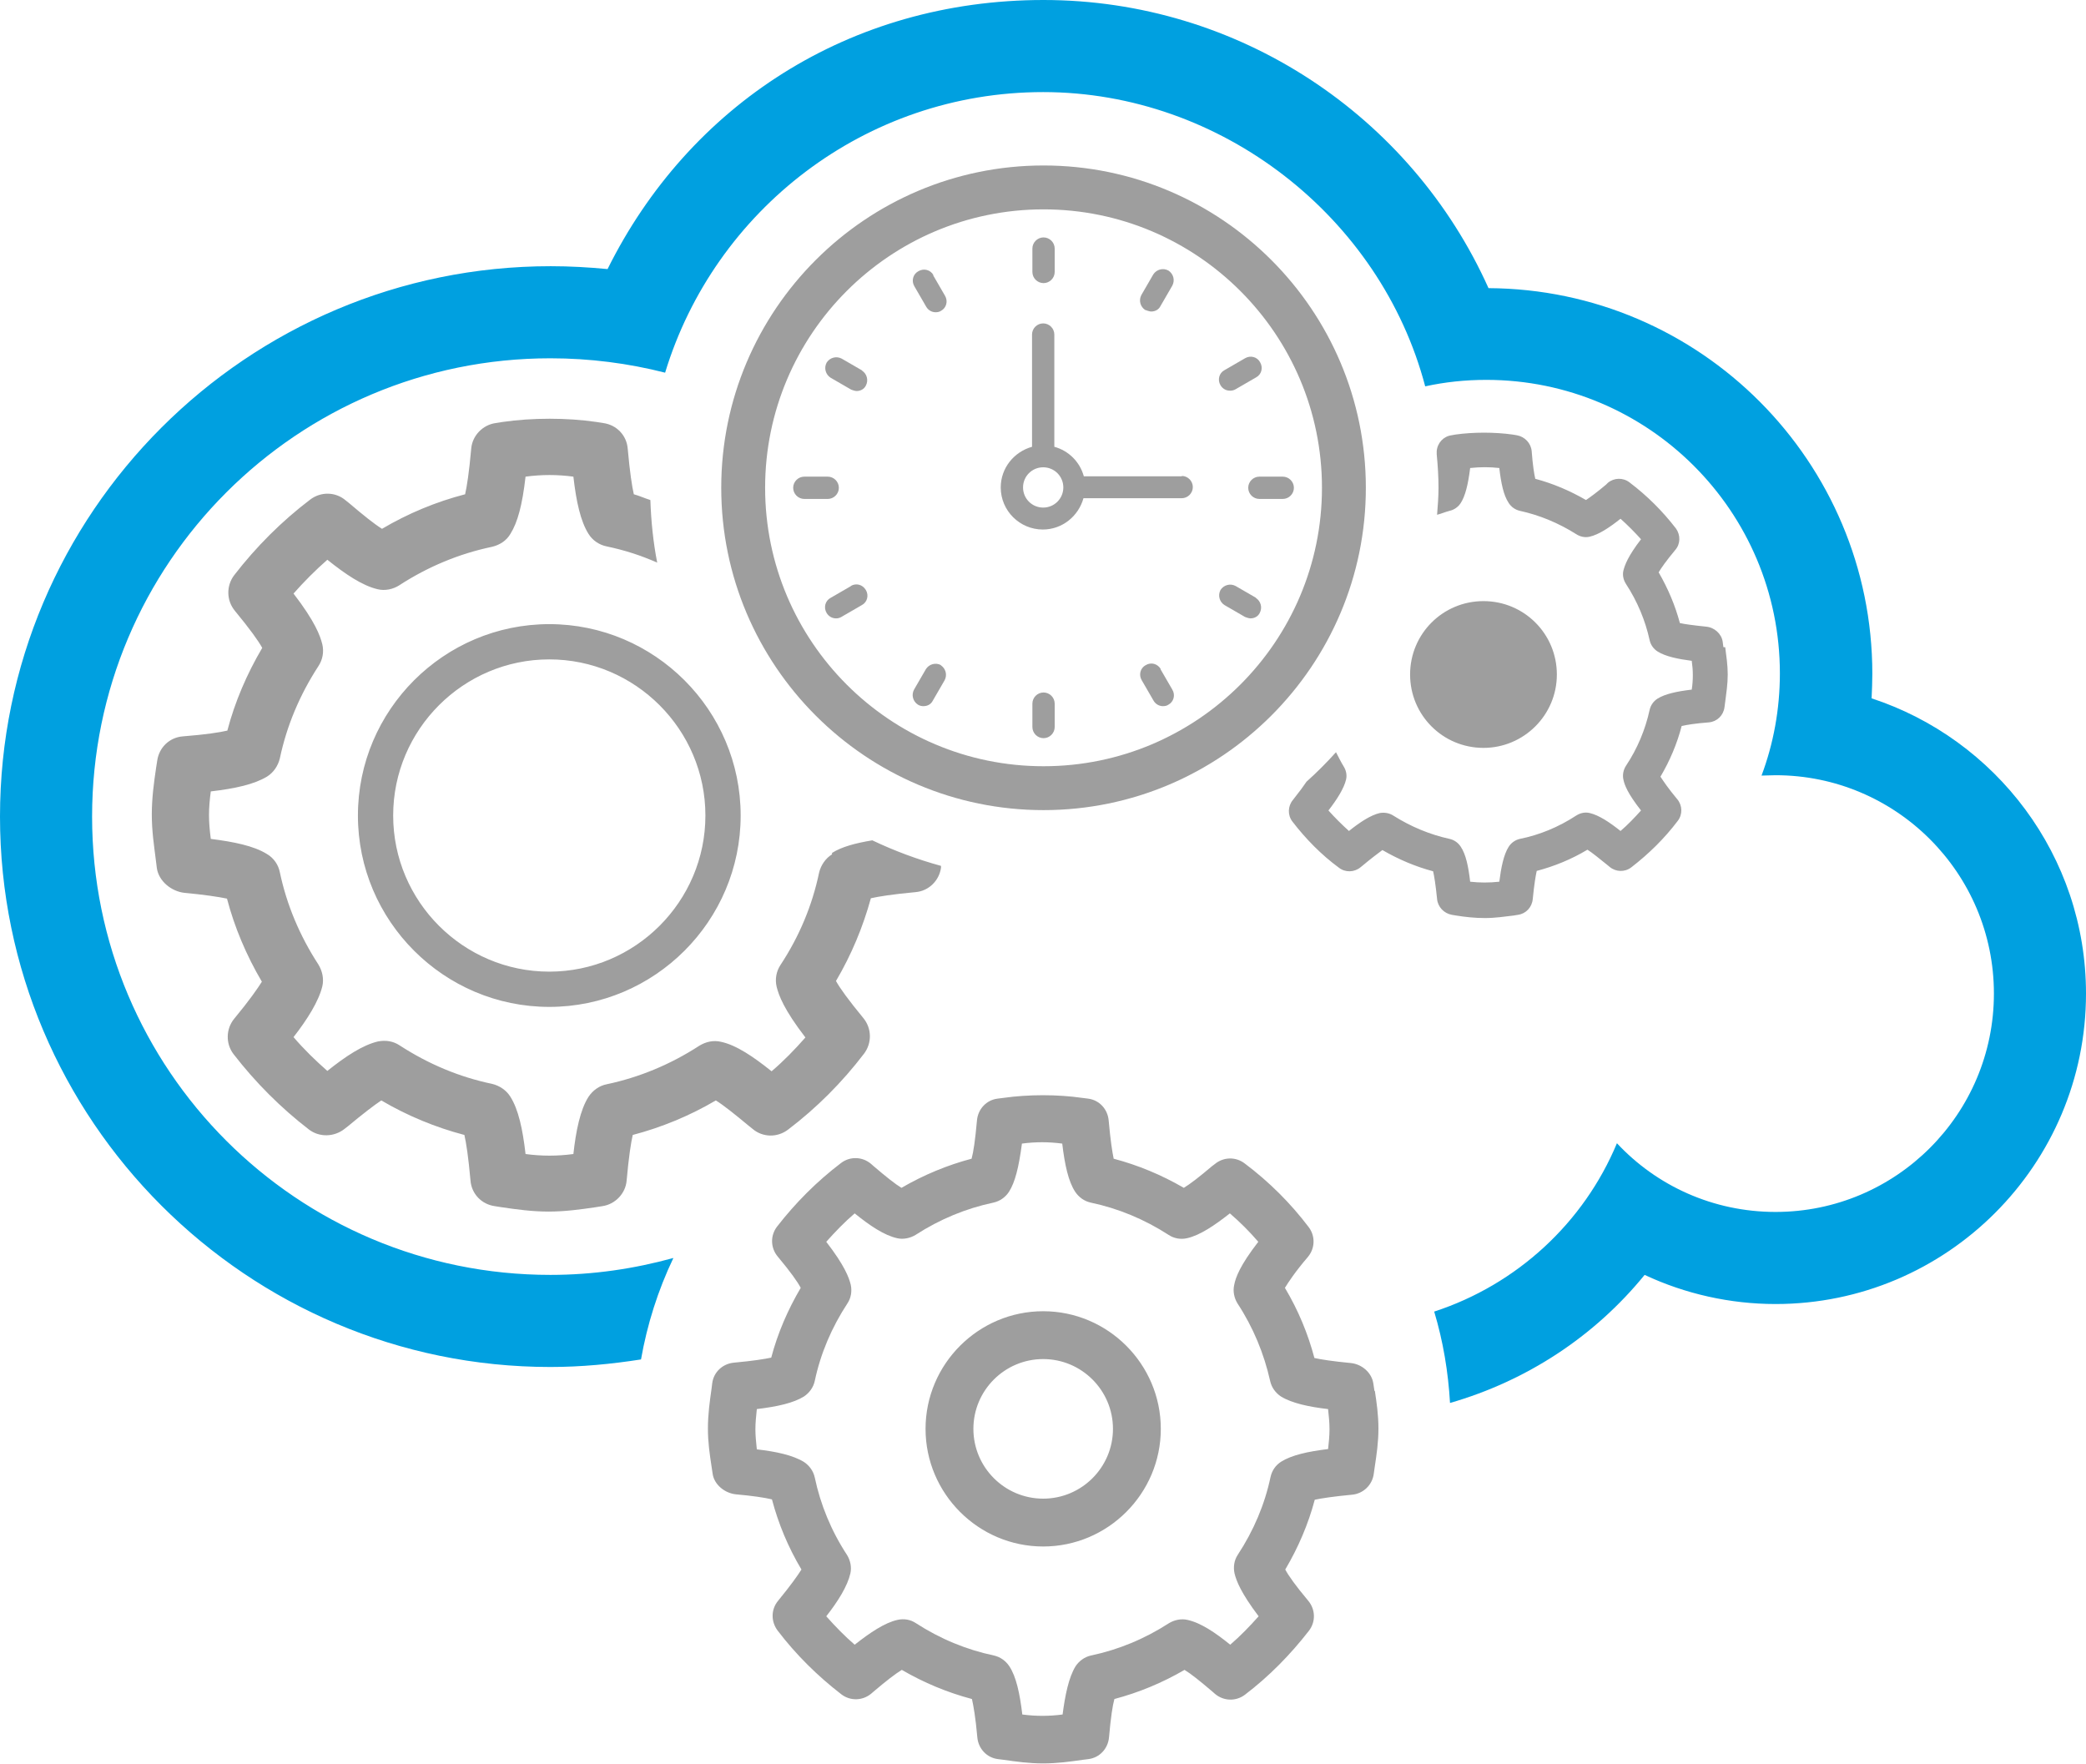
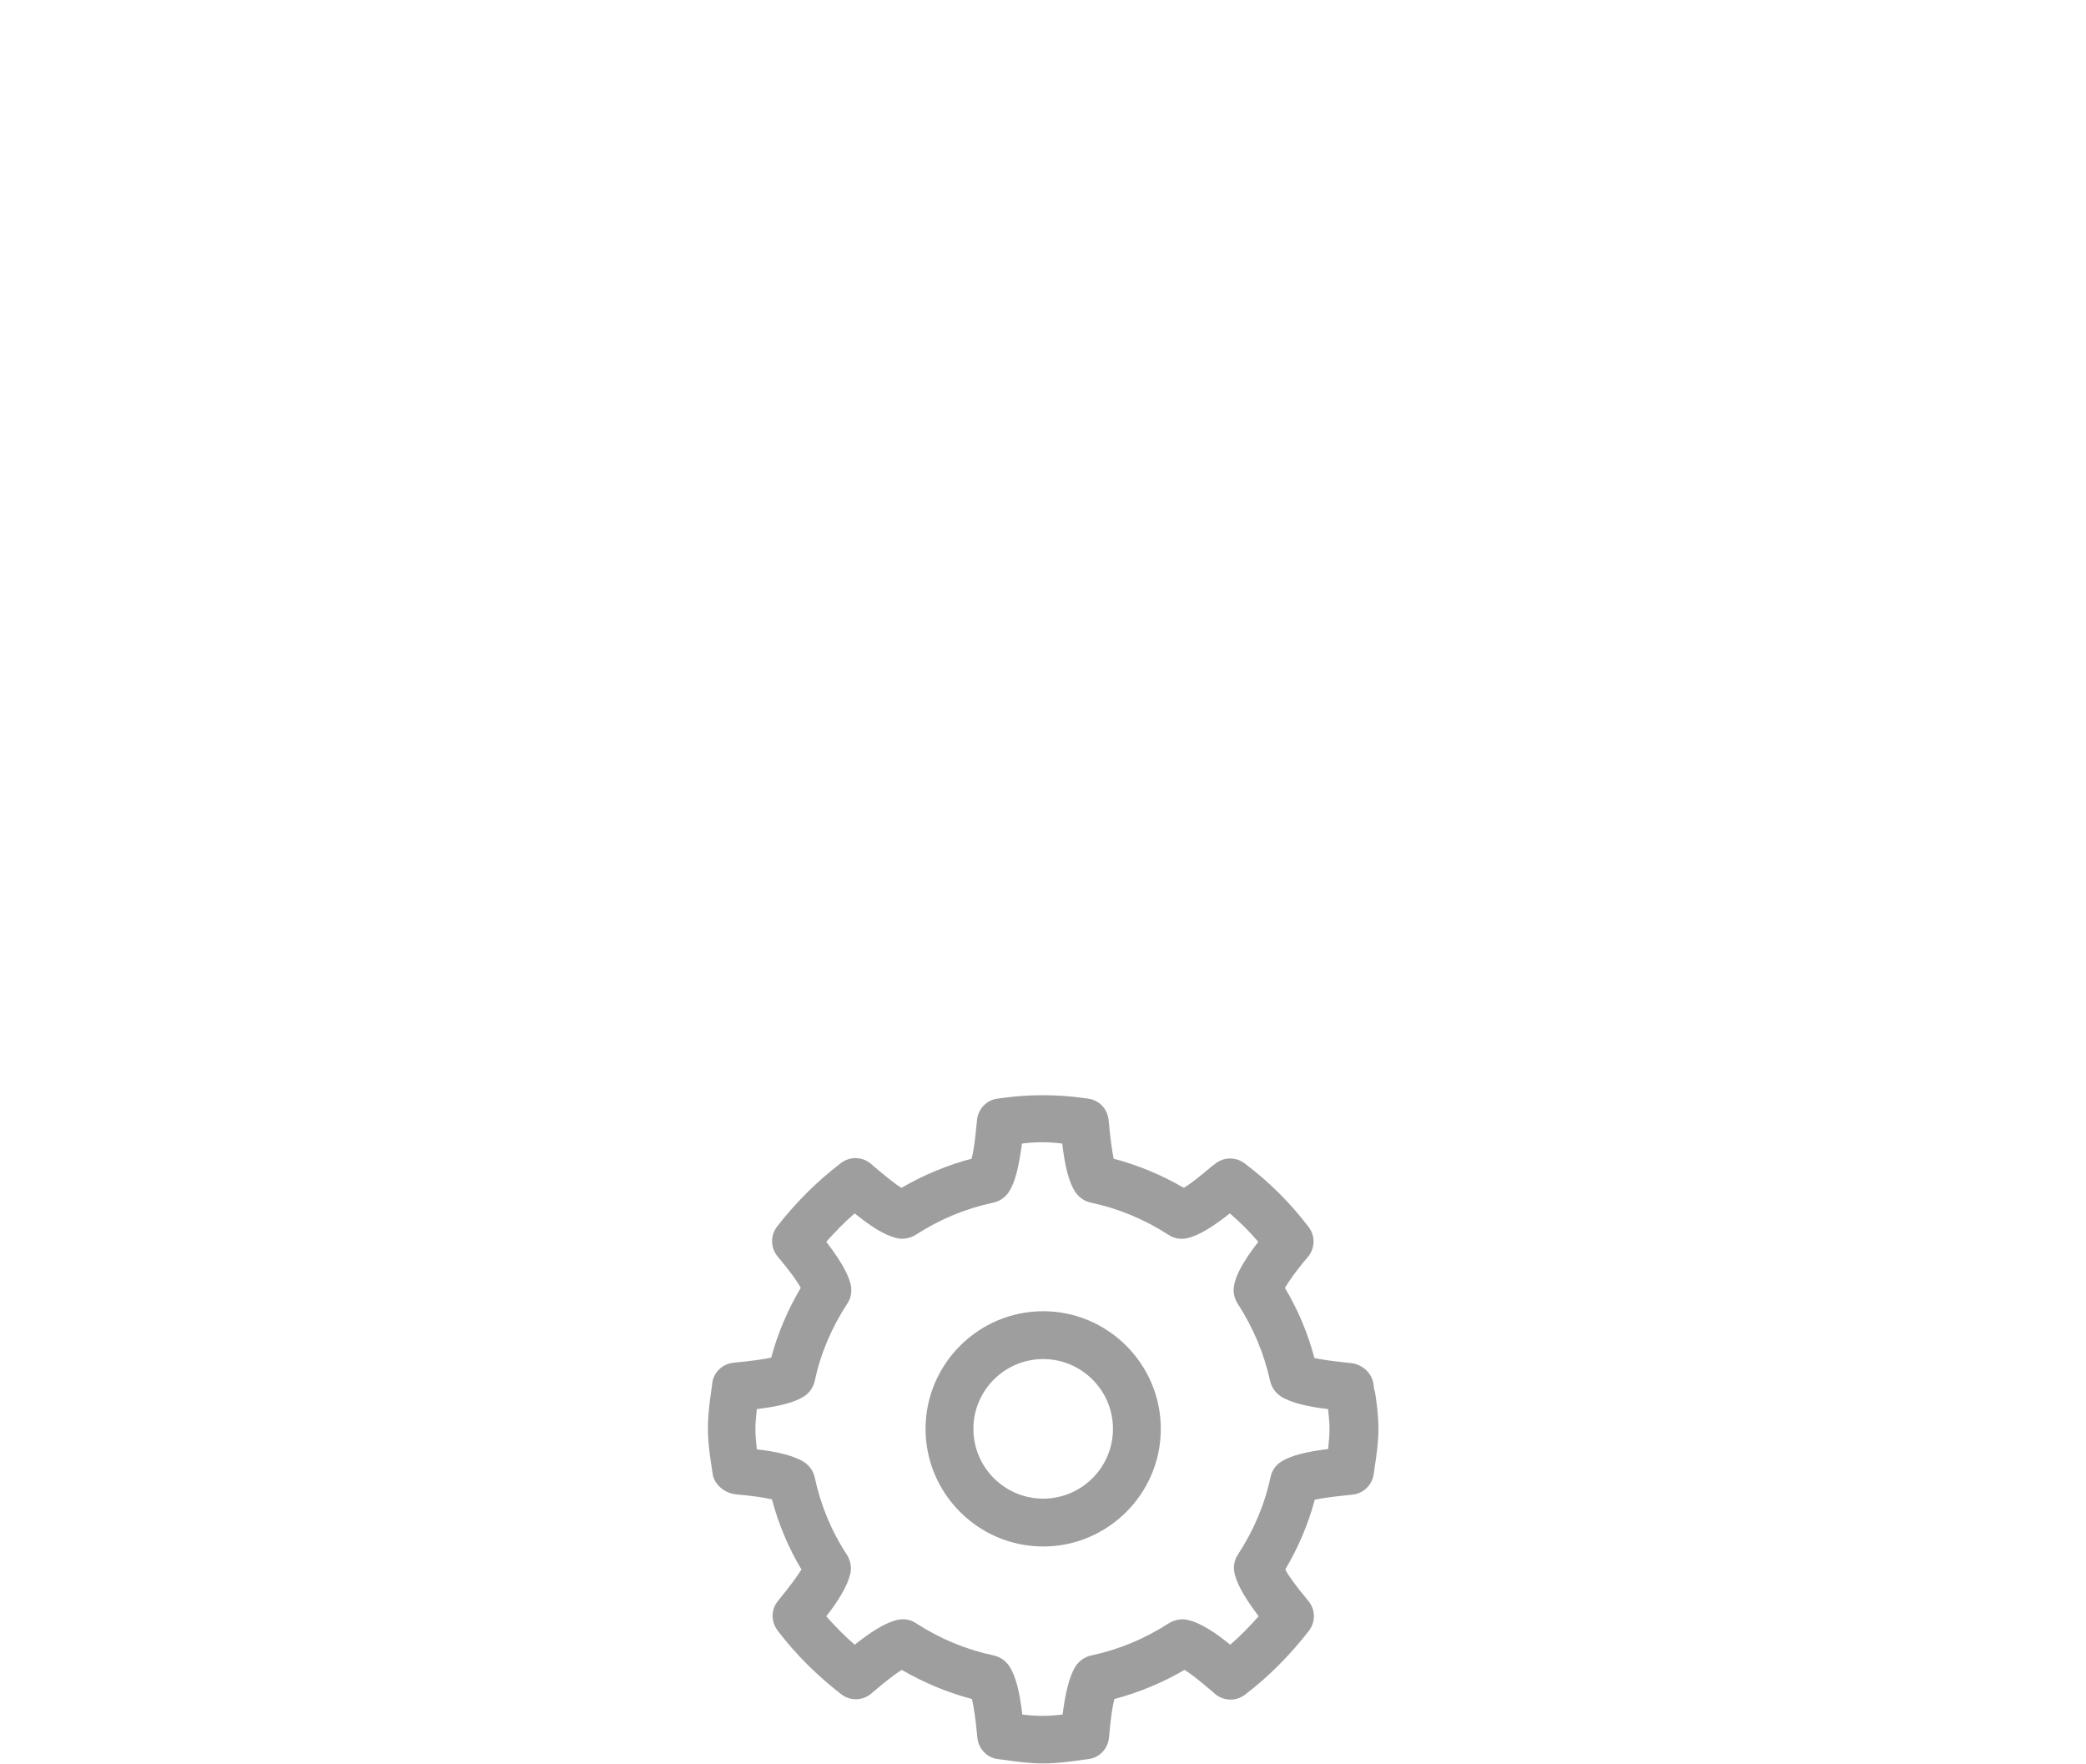
<svg xmlns="http://www.w3.org/2000/svg" id="b" viewBox="0 0 57.99 49.03">
  <defs>
    <style>.d{fill:#00a0e0;}.e{fill:#9e9e9e;}</style>
  </defs>
  <g id="c">
    <g>
-       <path class="d" d="M52.03,19.41c.01-.23,.02-.46,.02-.68,0-5.9-4.78-10.69-10.67-10.72C39.22,3.2,34.41,0,29.01,0s-9.86,2.93-12.12,7.48c-.52-.05-1.05-.08-1.58-.08C6.87,7.4,0,14.26,0,22.7s6.87,15.3,15.3,15.3c.85,0,1.69-.08,2.52-.21,.17-.97,.47-1.92,.9-2.82-1.09,.3-2.23,.47-3.42,.47-7.04,0-12.74-5.7-12.74-12.74s5.7-12.74,12.74-12.74c1.1,0,2.17,.14,3.19,.4,1.37-4.51,5.56-7.8,10.51-7.8s9.38,3.47,10.62,8.18c.55-.12,1.11-.18,1.7-.18,4.5,0,8.16,3.65,8.16,8.16,0,1-.18,1.96-.51,2.84,.13,0,.26-.01,.39-.01,3.35,0,6.07,2.72,6.07,6.07s-2.72,6.07-6.07,6.07c-1.74,0-3.31-.73-4.41-1.91-.92,2.21-2.78,3.93-5.08,4.68,.25,.83,.39,1.68,.44,2.54,2.12-.61,4.01-1.84,5.41-3.56,1.13,.53,2.38,.81,3.64,.81,4.76,0,8.63-3.87,8.63-8.63,0-3.83-2.51-7.08-5.97-8.21Z" />
      <path class="e" d="M29,36.45c-1.8,0-3.27,1.47-3.27,3.27s1.47,3.27,3.27,3.27,3.27-1.47,3.27-3.27-1.47-3.27-3.27-3.27Zm0,5.21c-1.07,0-1.94-.87-1.94-1.94s.87-1.94,1.94-1.94,1.94,.87,1.94,1.94-.87,1.94-1.94,1.94Zm9.21-2.99l-.03-.2c-.04-.31-.32-.55-.63-.58-.52-.05-.83-.1-1.01-.14-.18-.68-.45-1.33-.82-1.95,.1-.16,.28-.44,.64-.86,.2-.24,.21-.58,.02-.83-.5-.66-1.1-1.26-1.78-1.77-.25-.19-.59-.18-.83,.02l-.08,.06c-.34,.29-.6,.49-.78,.6-.62-.36-1.27-.63-1.95-.81-.04-.19-.09-.51-.14-1.07-.03-.31-.26-.56-.57-.6l-.16-.02c-.69-.1-1.5-.1-2.2,0l-.16,.02c-.31,.04-.54,.29-.57,.6-.05,.56-.1,.89-.15,1.07-.68,.18-1.33,.45-1.95,.81-.18-.11-.43-.31-.77-.6l-.08-.07c-.24-.2-.58-.21-.83-.02-.67,.51-1.26,1.1-1.78,1.77-.19,.25-.18,.59,.02,.83,.36,.43,.55,.7,.64,.87-.36,.61-.64,1.26-.82,1.94-.19,.04-.5,.09-1.04,.14-.31,.03-.56,.26-.6,.57l-.02,.16c-.05,.35-.1,.71-.1,1.1s.05,.72,.1,1.05l.03,.2c.04,.31,.34,.55,.65,.58,.45,.04,.79,.09,1,.14,.18,.68,.45,1.33,.82,1.95-.1,.16-.29,.43-.65,.87-.2,.24-.2,.58-.01,.83,.51,.67,1.11,1.26,1.77,1.77,.25,.19,.59,.18,.83-.02l.07-.06c.34-.29,.6-.49,.78-.6,.62,.36,1.27,.63,1.95,.81,.04,.18,.1,.5,.15,1.07,.03,.31,.26,.56,.57,.6l.16,.02c.35,.05,.71,.1,1.1,.1s.75-.05,1.1-.1l.16-.02c.31-.04,.54-.29,.57-.6,.05-.57,.1-.89,.15-1.07,.68-.18,1.33-.45,1.95-.81,.18,.11,.43,.31,.77,.6l.08,.07c.24,.2,.58,.21,.83,.02,.67-.51,1.26-1.11,1.78-1.78,.19-.25,.18-.59-.02-.83-.36-.43-.55-.7-.64-.87,.36-.61,.64-1.26,.82-1.94,.19-.04,.51-.09,1.04-.14,.31-.03,.56-.27,.6-.58l.03-.21c.05-.33,.1-.67,.1-1.05s-.05-.72-.1-1.05Zm-1.28,1.61c-.58,.07-1.02,.17-1.31,.35-.16,.1-.26,.25-.3,.43-.16,.76-.47,1.49-.91,2.16-.1,.15-.13,.34-.09,.52,.05,.2,.17,.53,.67,1.19-.25,.28-.51,.55-.79,.79-.42-.34-.82-.61-1.19-.69-.17-.04-.36,0-.51,.09-.68,.44-1.41,.74-2.17,.9-.18,.04-.33,.15-.43,.3-.19,.31-.29,.8-.36,1.34-.38,.05-.74,.05-1.12,0-.07-.59-.17-1.05-.36-1.34-.1-.15-.25-.26-.43-.3-.76-.16-1.49-.46-2.17-.9-.15-.1-.33-.13-.51-.09-.36,.08-.77,.36-1.19,.69-.28-.24-.54-.51-.79-.79,.33-.42,.59-.84,.67-1.19,.04-.18,0-.36-.09-.51-.44-.67-.74-1.4-.9-2.16-.04-.18-.15-.33-.3-.43-.31-.19-.78-.29-1.31-.35-.02-.19-.04-.38-.04-.56s.02-.37,.04-.56c.58-.07,1.02-.17,1.31-.35,.15-.1,.26-.25,.3-.43,.16-.76,.47-1.49,.91-2.16,.1-.15,.13-.34,.09-.52-.05-.2-.17-.53-.68-1.19,.25-.28,.51-.55,.79-.79,.42,.34,.82,.61,1.18,.69,.17,.04,.36,0,.51-.09,.68-.44,1.41-.74,2.17-.9,.18-.04,.33-.15,.43-.3,.17-.27,.27-.67,.36-1.34,.38-.05,.74-.05,1.12,0,.07,.59,.17,1.05,.36,1.34,.1,.15,.25,.26,.43,.3,.76,.16,1.49,.46,2.17,.9,.15,.1,.34,.13,.51,.09,.36-.08,.77-.36,1.19-.69,.28,.24,.55,.51,.79,.79-.51,.66-.63,.99-.67,1.2-.04,.18,0,.36,.09,.51,.44,.67,.74,1.4,.91,2.16,.04,.18,.15,.33,.3,.43,.31,.19,.79,.29,1.31,.35,.02,.19,.04,.37,.04,.56s-.02,.37-.04,.56Z" />
-       <path class="e" d="M41.24,20.79c1.12,0,2.04-.91,2.04-2.04s-.91-2.04-2.04-2.04-2.04,.91-2.04,2.04,.91,2.04,2.04,2.04Zm6.67-2.8l-.02-.15c-.03-.22-.23-.4-.46-.42-.38-.04-.6-.07-.73-.1-.13-.49-.33-.96-.59-1.41,.07-.12,.21-.32,.46-.62,.15-.17,.15-.42,.02-.6-.37-.48-.8-.91-1.29-1.28-.18-.14-.43-.13-.6,.01l-.05,.05c-.25,.21-.44,.35-.56,.43-.45-.26-.92-.46-1.41-.59-.03-.13-.07-.37-.1-.77-.02-.22-.19-.4-.41-.44l-.12-.02c-.5-.07-1.09-.07-1.59,0l-.11,.02c-.22,.03-.39,.21-.41,.44,0,.03,0,.06,0,.09,.03,.31,.05,.62,.05,.93,0,.25-.02,.5-.04,.75,.12-.03,.23-.08,.35-.11,.13-.03,.24-.11,.31-.22,.12-.19,.2-.49,.26-.97,.28-.03,.54-.03,.81,0,.05,.43,.12,.76,.26,.97,.07,.11,.18,.19,.31,.22,.55,.12,1.08,.34,1.57,.65,.11,.07,.24,.1,.37,.07,.26-.06,.56-.26,.86-.5,.2,.18,.39,.37,.57,.57-.37,.48-.45,.72-.49,.87-.03,.13,0,.26,.07,.37,.32,.49,.54,1.02,.66,1.57,.03,.13,.11,.24,.22,.31,.22,.14,.57,.21,.95,.26,.02,.14,.03,.27,.03,.4s-.01,.27-.03,.4c-.42,.05-.74,.12-.95,.25-.11,.07-.19,.18-.22,.31-.12,.55-.34,1.08-.66,1.56-.07,.11-.1,.25-.07,.38,.03,.15,.12,.39,.49,.86-.18,.2-.37,.4-.57,.57-.3-.24-.6-.44-.86-.5-.13-.03-.26,0-.37,.07-.49,.32-1.02,.54-1.57,.65-.13,.03-.24,.11-.31,.22-.14,.22-.21,.58-.26,.97-.28,.03-.54,.03-.81,0-.05-.43-.12-.76-.26-.97-.07-.11-.18-.19-.31-.22-.55-.12-1.08-.34-1.57-.65-.11-.07-.24-.09-.37-.07-.26,.06-.56,.26-.86,.5-.2-.18-.39-.37-.57-.57,.24-.31,.43-.61,.49-.86,.03-.13,0-.26-.07-.37-.08-.13-.14-.26-.21-.39-.26,.29-.53,.56-.82,.82-.08,.12-.19,.27-.38,.51-.14,.17-.15,.42-.01,.6,.37,.48,.8,.92,1.29,1.28,.18,.14,.43,.13,.6-.01l.05-.04c.25-.21,.44-.35,.56-.44,.45,.26,.92,.46,1.41,.59,.03,.13,.07,.37,.11,.77,.02,.22,.19,.4,.41,.44l.12,.02c.25,.04,.51,.07,.8,.07s.54-.04,.8-.07l.12-.02c.22-.03,.39-.21,.41-.44,.04-.41,.08-.64,.11-.78,.49-.13,.96-.32,1.41-.59,.13,.08,.31,.23,.56,.43l.06,.05c.17,.14,.42,.15,.6,.01,.48-.37,.92-.8,1.29-1.29,.14-.18,.13-.43-.01-.6-.26-.31-.39-.51-.47-.63,.26-.44,.46-.91,.59-1.41,.14-.03,.37-.07,.76-.1,.22-.02,.4-.19,.43-.42l.02-.15c.03-.24,.07-.49,.07-.76s-.04-.52-.07-.76Zm-24.78,5.76c-.18,.11-.31,.3-.36,.51-.19,.91-.55,1.77-1.07,2.56-.12,.18-.16,.4-.11,.61,.06,.24,.2,.63,.8,1.41-.29,.33-.6,.65-.94,.94-.5-.4-.98-.73-1.41-.82-.21-.05-.42,0-.6,.11-.8,.52-1.67,.88-2.57,1.07-.21,.04-.39,.17-.51,.35-.23,.36-.35,.95-.42,1.59-.45,.06-.88,.06-1.33,0-.08-.7-.2-1.24-.42-1.59-.11-.18-.3-.31-.51-.36-.91-.19-1.77-.55-2.57-1.07-.18-.12-.39-.15-.6-.11-.43,.1-.91,.42-1.41,.82-.33-.29-.65-.6-.94-.94,.39-.5,.7-1,.8-1.41,.05-.21,0-.43-.11-.61-.52-.8-.88-1.66-1.07-2.56-.04-.21-.17-.4-.36-.51-.37-.23-.93-.34-1.56-.42-.03-.23-.05-.45-.05-.66s.02-.44,.05-.66c.69-.08,1.21-.2,1.56-.41,.18-.11,.31-.3,.36-.51,.19-.9,.55-1.76,1.07-2.56,.12-.18,.16-.4,.11-.61-.06-.24-.2-.63-.8-1.41,.29-.33,.61-.65,.94-.94,.5,.4,.97,.72,1.4,.82,.2,.05,.43,0,.6-.11,.8-.52,1.67-.88,2.58-1.07,.21-.05,.4-.17,.51-.36,.2-.32,.33-.8,.42-1.59,.45-.06,.88-.06,1.33,0,.08,.7,.2,1.24,.42,1.59,.11,.18,.3,.31,.51,.35,.48,.1,.95,.25,1.4,.45-.11-.56-.17-1.15-.19-1.74-.16-.05-.31-.12-.46-.16-.05-.22-.11-.6-.17-1.27-.03-.37-.31-.66-.68-.71l-.19-.03c-.82-.12-1.78-.12-2.61,0l-.19,.03c-.36,.05-.65,.35-.68,.71-.06,.67-.12,1.05-.17,1.27-.81,.21-1.58,.53-2.31,.96-.21-.13-.51-.37-.91-.71l-.1-.08c-.28-.24-.69-.25-.99-.02-.79,.6-1.5,1.31-2.11,2.1-.22,.29-.22,.7,.02,.99,.42,.51,.65,.83,.76,1.03-.43,.73-.76,1.5-.97,2.3-.22,.05-.6,.11-1.24,.16-.37,.03-.66,.31-.71,.68l-.03,.19c-.06,.41-.12,.84-.12,1.3s.06,.85,.11,1.25l.03,.24c.05,.36,.4,.65,.77,.69,.54,.05,.94,.11,1.18,.16,.21,.8,.54,1.58,.97,2.31-.12,.19-.34,.51-.77,1.03-.23,.28-.24,.69-.02,.98,.61,.79,1.32,1.5,2.1,2.1,.29,.22,.7,.21,.99-.02l.09-.07c.41-.34,.72-.58,.93-.72,.73,.43,1.51,.75,2.31,.96,.05,.22,.11,.6,.17,1.27,.03,.37,.31,.66,.68,.71l.19,.03c.41,.06,.84,.12,1.3,.12s.89-.06,1.3-.12l.19-.03c.36-.05,.65-.35,.68-.71,.06-.67,.12-1.05,.17-1.27,.8-.21,1.58-.53,2.31-.96,.21,.13,.51,.37,.92,.71l.1,.08c.28,.24,.69,.25,.99,.02,.79-.6,1.5-1.31,2.11-2.11,.22-.29,.22-.7-.02-.99-.42-.51-.65-.83-.76-1.03,.43-.73,.75-1.5,.97-2.3,.22-.05,.6-.11,1.24-.17,.37-.03,.66-.32,.71-.68v-.05c-.66-.18-1.3-.42-1.91-.71-.48,.08-.85,.18-1.12,.35Zm-13.18-1.08c0,2.93,2.39,5.32,5.32,5.32s5.32-2.39,5.32-5.32-2.39-5.32-5.32-5.32-5.32,2.39-5.32,5.32Zm9.66,0c0,2.39-1.95,4.34-4.34,4.34s-4.34-1.95-4.34-4.34,1.95-4.34,4.34-4.34,4.34,1.95,4.34,4.34Z" />
-       <path class="e" d="M29.01,4.6c-4.94,0-8.96,4.02-8.96,8.96s4.02,8.96,8.96,8.96,8.96-4.02,8.96-8.96-4.02-8.96-8.96-8.96Zm0,16.7c-4.27,0-7.74-3.47-7.74-7.74s3.47-7.74,7.74-7.74,7.74,3.47,7.74,7.74-3.47,7.74-7.74,7.74Zm0-13.43c.17,0,.31-.14,.31-.31v-.65c0-.17-.14-.31-.31-.31-.17,0-.31,.14-.31,.31v.65c0,.17,.14,.31,.31,.31Zm-3.06-.22c-.08-.15-.27-.2-.42-.11-.15,.08-.2,.27-.11,.42l.33,.57c.06,.1,.16,.15,.26,.15,.05,0,.11-.01,.15-.04,.15-.08,.2-.27,.11-.42l-.33-.57Zm-1.98,2.65l-.57-.33c-.15-.08-.33-.03-.42,.11-.08,.15-.03,.33,.11,.42l.57,.33s.1,.04,.15,.04c.11,0,.21-.05,.26-.15,.08-.15,.03-.33-.11-.42Zm-.65,3.26c0-.17-.14-.31-.31-.31h-.65c-.17,0-.31,.14-.31,.31s.14,.31,.31,.31h.65c.17,0,.31-.14,.31-.31Zm.34,2.73l-.57,.33c-.15,.08-.2,.27-.11,.42,.06,.1,.16,.15,.26,.15,.05,0,.1-.01,.15-.04l.57-.33c.15-.08,.2-.27,.11-.42-.09-.15-.27-.2-.42-.11Zm2.5,2.2c-.15-.08-.33-.03-.42,.11l-.33,.57c-.08,.15-.03,.33,.11,.42,.05,.03,.1,.04,.15,.04,.11,0,.21-.05,.26-.15l.33-.57c.08-.15,.03-.33-.11-.42Zm2.85,.76c-.17,0-.31,.14-.31,.31v.65c0,.17,.14,.31,.31,.31,.17,0,.31-.14,.31-.31v-.65c0-.17-.14-.31-.31-.31Zm3.26-.65c-.09-.15-.27-.2-.42-.11-.15,.08-.2,.27-.11,.42l.33,.57c.06,.1,.16,.15,.26,.15,.05,0,.11-.01,.15-.04,.15-.08,.2-.27,.11-.42l-.33-.57Zm2.65-1.98l-.57-.33c-.15-.08-.33-.03-.42,.11-.08,.15-.03,.33,.11,.42l.57,.33s.1,.04,.15,.04c.11,0,.21-.05,.26-.15,.08-.15,.03-.33-.11-.42Zm.74-3.37h-.65c-.17,0-.31,.14-.31,.31s.14,.31,.31,.31h.65c.17,0,.31-.14,.31-.31s-.14-.31-.31-.31Zm-1.46-2.39c.05,0,.1-.01,.15-.04l.57-.33c.15-.08,.2-.27,.11-.42-.08-.15-.27-.2-.42-.11l-.57,.33c-.15,.08-.2,.27-.11,.42,.06,.1,.16,.15,.26,.15Zm-2.35-2.24s.1,.04,.15,.04c.11,0,.21-.05,.26-.15l.33-.57c.08-.15,.03-.33-.11-.42-.15-.08-.33-.03-.42,.11l-.33,.57c-.08,.15-.03,.33,.11,.42Zm1.01,4.62h-2.73c-.11-.4-.42-.71-.82-.82v-3.12c0-.17-.14-.31-.31-.31s-.31,.14-.31,.31v3.12c-.5,.14-.87,.59-.87,1.13,0,.65,.53,1.17,1.17,1.17,.54,0,.99-.37,1.13-.87h2.73c.17,0,.31-.14,.31-.31s-.14-.31-.31-.31Zm-3.86,.87c-.31,0-.56-.25-.56-.56s.25-.56,.56-.56,.56,.25,.56,.56-.25,.56-.56,.56Z" />
    </g>
  </g>
</svg>